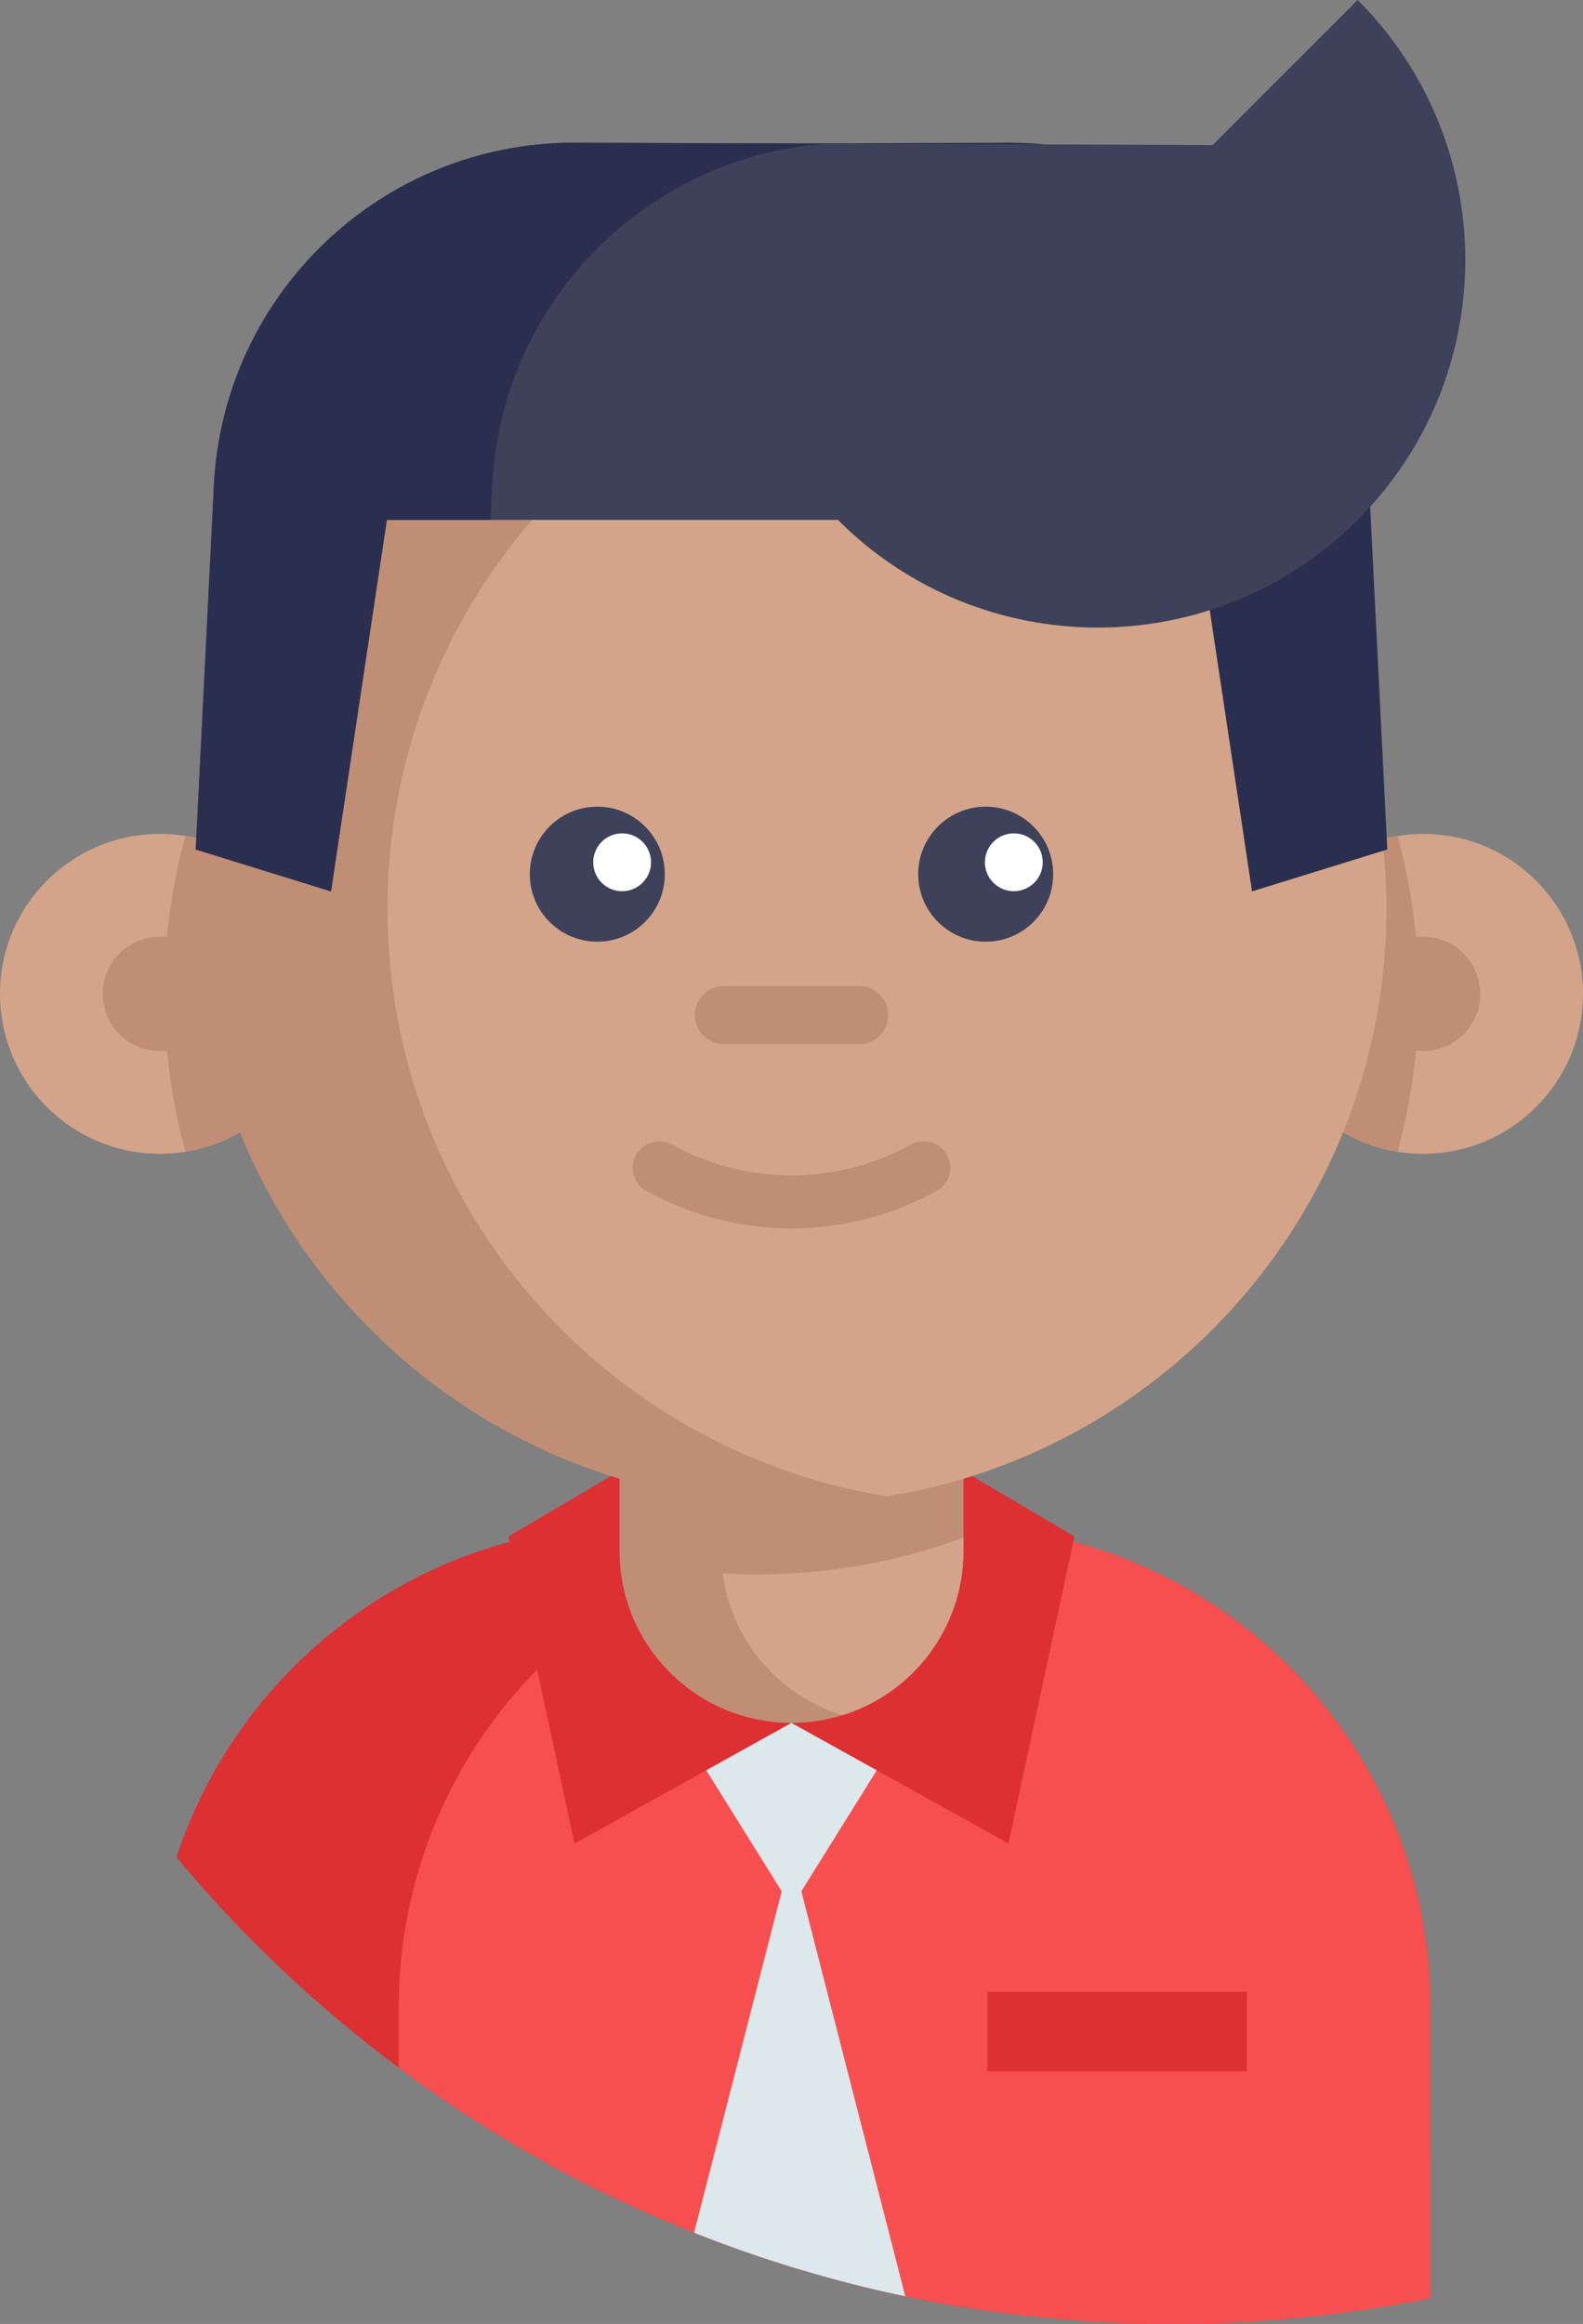
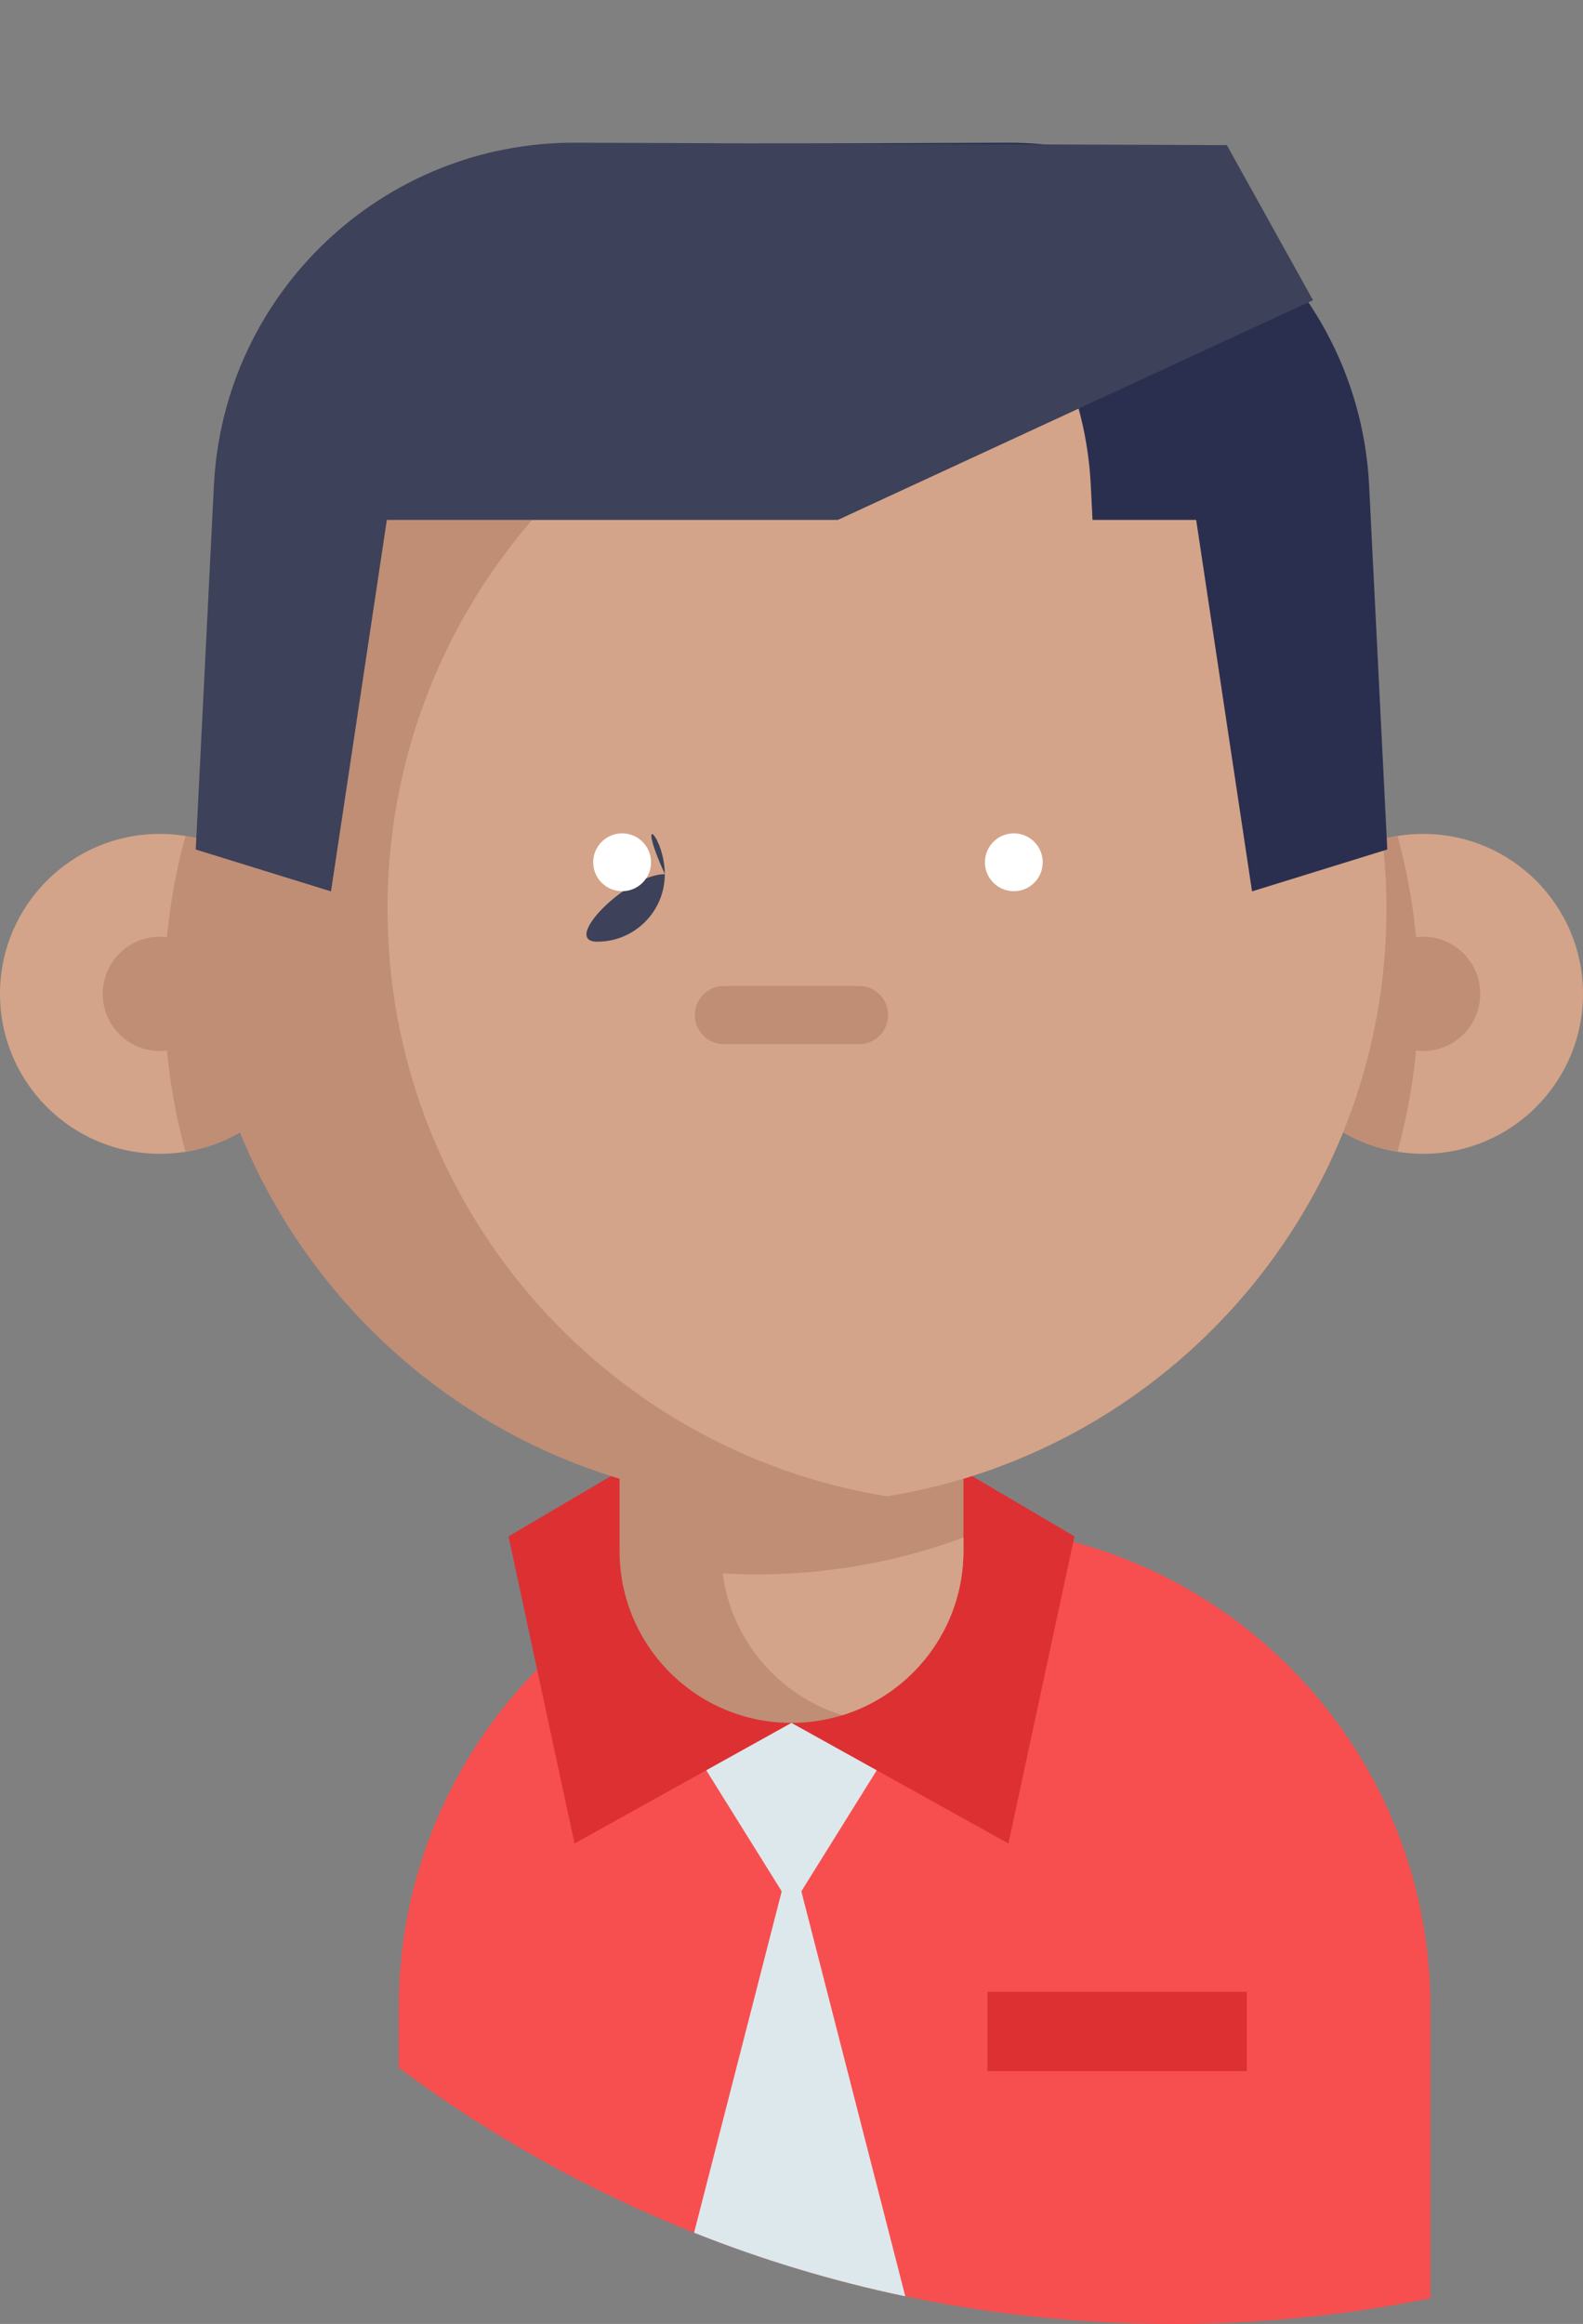
<svg xmlns="http://www.w3.org/2000/svg" version="1.1" id="Ebene_1" x="0px" y="0px" width="312.477px" height="458.582px" viewBox="24.523 53.418 312.477 458.582" enable-background="new 24.523 53.418 312.477 458.582" xml:space="preserve">
  <rect x="24.523" y="53.418" width="312.477" height="458.582" fill="#808080" stroke="none" />
-   <path fill="#DD3033" d="M306.887,449.578v29.246c-26.855,15.234-56.75,25.758-88.535,30.426  c-42.715-6.297-82.004-23.141-115.117-47.801c-16.203-12.07-30.938-26.02-43.875-41.527c11.684-35.648,43.875-62.023,82.641-65.156  c2.57-0.211,5.164-0.316,7.785-0.316h61.953c7.324,0,14.449,0.816,21.293,2.383C275.332,366.508,306.887,404.363,306.887,449.578z" />
  <path fill="#F74F4F" d="M306.887,449.578v57.363C290.441,510.254,273.43,512,256,512c-9.082,0-18.047-0.469-26.887-1.398  c-46.883-4.891-89.996-22.438-125.879-49.152v-11.871c0-52.539,42.602-95.129,95.148-95.129h13.355  c23.238,0,44.535,8.328,61.055,22.164v0.008c9.715,8.133,17.781,18.164,23.625,29.531  C303.113,419.172,306.887,433.937,306.887,449.578z" />
  <path fill="#D3A489" d="M87.652,249.535c0,15.711-11.477,28.742-26.508,31.16c-1.645,0.266-3.332,0.402-5.059,0.402  c-17.438,0-31.563-14.125-31.563-31.563s14.125-31.566,31.563-31.566c1.727,0,3.414,0.141,5.059,0.406  C76.176,220.793,87.652,233.82,87.652,249.535z" />
  <path fill="#DDE8ED" d="M206.301,388.773l-25.535,40.961l-25.539-40.961" />
  <path fill="#DDE8ED" d="M203.223,506.547c-14.379-3.012-28.316-7.23-41.691-12.551l19.234-74.918L203.223,506.547z" />
  <path fill="#BF8E75" d="M87.652,249.535c0,15.711-11.477,28.742-26.508,31.16c-2.73-9.93-4.191-20.379-4.191-31.16  c0-10.785,1.457-21.234,4.191-31.16C76.176,220.793,87.652,233.82,87.652,249.535z" />
  <path fill="#BF8E75" d="M67.367,249.535c0,6.23-5.051,11.281-11.281,11.281s-11.281-5.051-11.281-11.281s5.051-11.281,11.281-11.281  S67.367,243.304,67.367,249.535z" />
  <path fill="#DD3033" d="M180.754,393.394l-42.828,23.801l-13.027-60.602l26.613-15.676" />
  <path fill="#DD3033" d="M180.754,393.394l42.832,23.801l13.027-60.602l-26.609-15.676" />
  <path fill="#D3A489" d="M273.867,249.535c0,15.711,11.48,28.742,26.512,31.16c1.641,0.266,3.332,0.402,5.055,0.402  c17.438,0,31.566-14.125,31.566-31.563s-14.129-31.566-31.566-31.566c-1.723,0-3.414,0.141-5.055,0.406  C285.348,220.793,273.867,233.82,273.867,249.535z" />
  <g>
    <path fill="#BF8E75" d="M273.867,249.535c0,15.711,11.48,28.742,26.512,31.16c2.73-9.93,4.188-20.379,4.188-31.16   c0-10.785-1.457-21.234-4.188-31.16C285.348,220.793,273.867,233.82,273.867,249.535z" />
    <path fill="#BF8E75" d="M316.715,249.535c0,6.23-5.051,11.281-11.281,11.281s-11.281-5.051-11.281-11.281   s5.051-11.281,11.281-11.281S316.715,243.304,316.715,249.535z" />
    <path fill="#BF8E75" d="M298.207,232.758c0,58.441-42.699,106.926-98.598,115.926c-6.129,1.008-12.426,1.516-18.848,1.516   c-64.867,0-117.441-52.578-117.441-117.441c0-30.691,22.418-76.762,41.691-97.684c21.461-23.301,41.574-19.762,75.75-19.762   c6.422,0,12.719,0.508,18.848,1.516C255.508,125.832,298.207,174.312,298.207,232.758z" />
    <path fill="#BF8E75" d="M214.703,317.801v41.656c0,15.25-10.055,28.141-23.902,32.422c-3.172,0.98-6.551,1.516-10.047,1.516   c-18.742,0-33.934-15.195-33.934-33.938v-41.656H214.703z" />
  </g>
  <path fill="#D3A489" d="M214.703,356.816v2.641c0,15.25-10.055,28.141-23.902,32.422c-12.496-3.844-21.895-14.707-23.629-28.004  c2.27,0.141,4.547,0.211,6.84,0.211c6.422,0,12.715-0.512,18.848-1.52C200.414,361.355,207.715,359.41,214.703,356.816z" />
  <path fill="#D3A489" d="M298.207,232.758c0,58.441-42.699,106.926-98.598,115.926c-55.898-9-98.594-57.484-98.594-115.926  c0-35.988,16.188-68.199,41.691-89.746c15.898-13.445,35.43-22.723,56.902-26.184c52.117,8.387,92.766,51.109,98.016,104.219  C298.008,224.898,298.207,228.812,298.207,232.758z" />
-   <path fill="#BF8E75" d="M180.762,295.824c-9.836,0-19.668-2.465-28.633-7.391c-2.527-1.391-3.449-4.566-2.063-7.098  c1.395-2.527,4.57-3.449,7.098-2.059c14.777,8.121,32.422,8.121,47.195,0c2.527-1.391,5.703-0.469,7.094,2.059  c1.395,2.531,0.469,5.707-2.059,7.098C200.43,293.359,190.594,295.824,180.762,295.824z" />
-   <path fill="#3D4159" d="M155.75,225.922c0,7.359-5.965,13.32-13.32,13.32c-7.359,0-13.324-5.961-13.324-13.32  s5.965-13.324,13.324-13.324C149.785,212.597,155.75,218.562,155.75,225.922z" />
-   <path fill="#3D4159" d="M232.418,225.922c0,7.359-5.965,13.32-13.32,13.32c-7.359,0-13.324-5.961-13.324-13.32  s5.965-13.324,13.324-13.324C226.453,212.597,232.418,218.562,232.418,225.922z" />
+   <path fill="#3D4159" d="M155.75,225.922c0,7.359-5.965,13.32-13.32,13.32s5.965-13.324,13.324-13.324C149.785,212.597,155.75,218.562,155.75,225.922z" />
  <path fill="#FFFFFF" d="M153.035,223.57c0,3.152-2.559,5.707-5.711,5.707s-5.707-2.555-5.707-5.707s2.555-5.707,5.707-5.707  S153.035,220.418,153.035,223.57z" />
  <path fill="#FFFFFF" d="M230.355,223.57c0,3.152-2.555,5.707-5.707,5.707s-5.707-2.555-5.707-5.707s2.555-5.707,5.707-5.707  S230.355,220.418,230.355,223.57z" />
  <path fill="#BF8E75" d="M194.086,259.465h-26.645c-3.176,0-5.75-2.574-5.75-5.746c0-3.176,2.574-5.746,5.75-5.746h26.645  c3.172,0,5.746,2.57,5.746,5.746C199.832,256.89,197.258,259.465,194.086,259.465z" />
  <path fill="#DD3033" d="M219.43,446.453h51.199v15.676H219.43V446.453z" />
  <path fill="#2A2F4F" d="M173.891,81.761c35.574,2.543,64.141,31.281,65.953,67.461l0.336,6.789h20.461l11.027,73.301l26.699-8.266  l-3.586-71.824c-1.895-38-33.324-67.785-71.363-67.645L173.891,81.761z" />
-   <path fill="#3D4159" d="M292.52,53.418c28.328,28.328,28.328,74.262,0,102.594c-28.332,28.328-74.266,28.328-102.598,0  L292.52,53.418z" />
  <path fill="#3D4159" d="M189.922,156.008h-89.035l-11.027,73.305l-26.695-8.262l3.582-71.832  c1.891-37.992,33.324-67.785,71.367-67.641l128.586,0.48l17.004,30.602" />
-   <path fill="#2A2F4F" d="M187.633,81.761c-35.574,2.543-64.141,31.281-65.953,67.461l-0.336,6.789h-20.465l-11.023,73.301  l-26.699-8.266l3.586-71.824c1.895-38,33.324-67.785,71.363-67.645L187.633,81.761z" />
</svg>